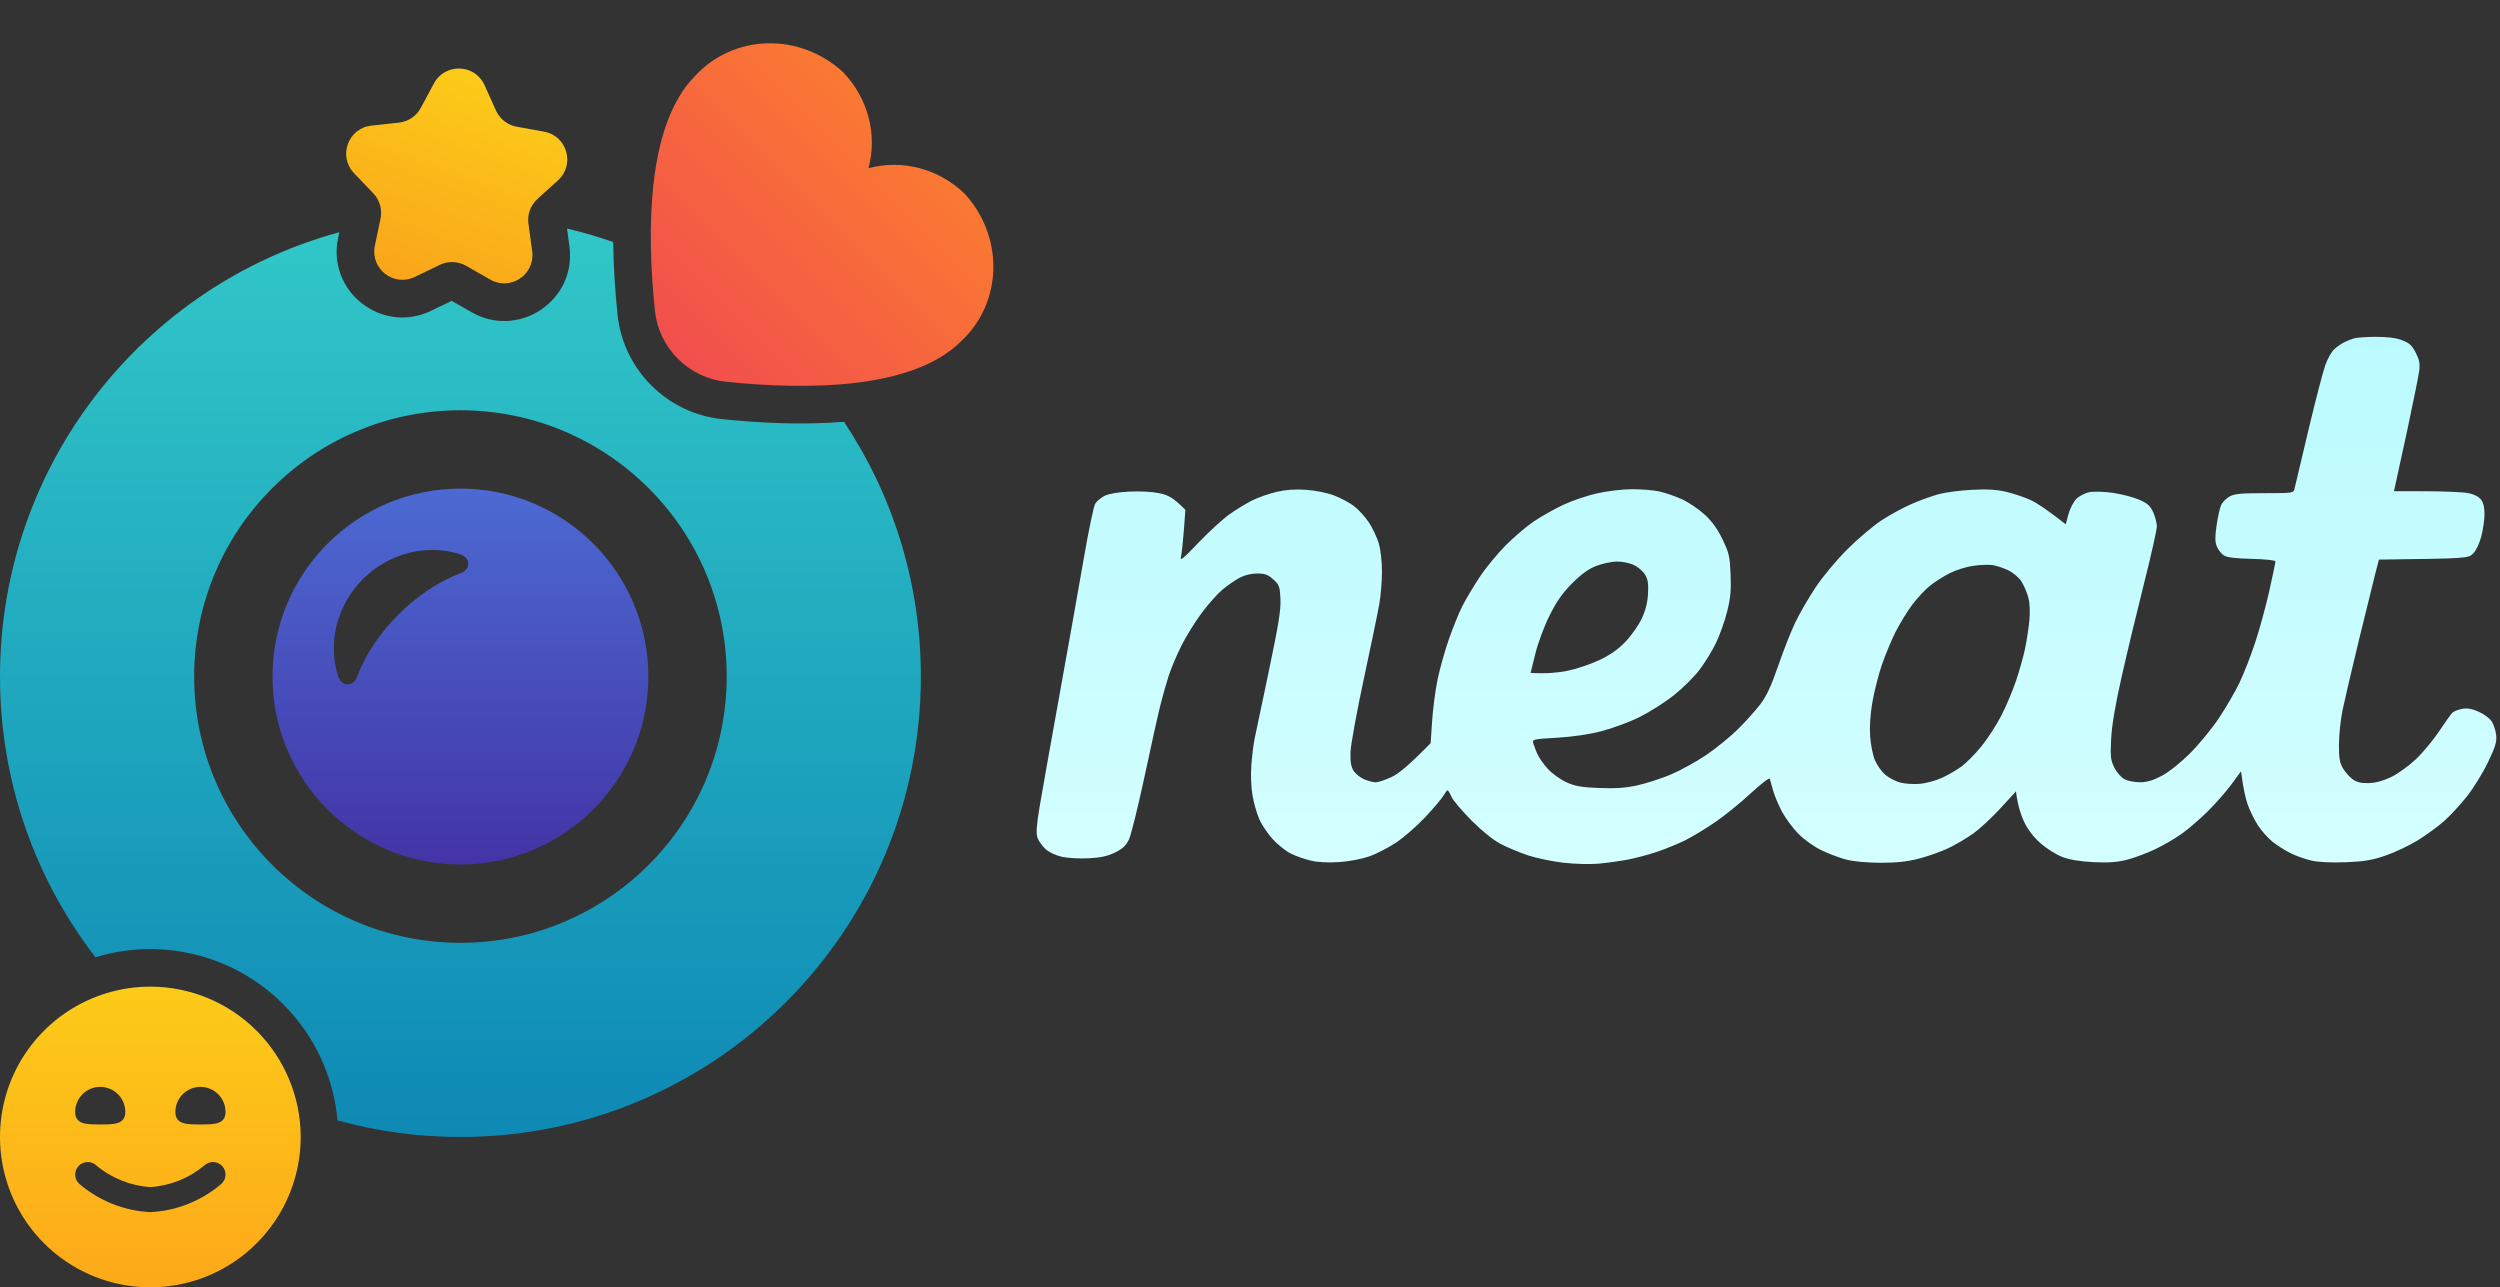
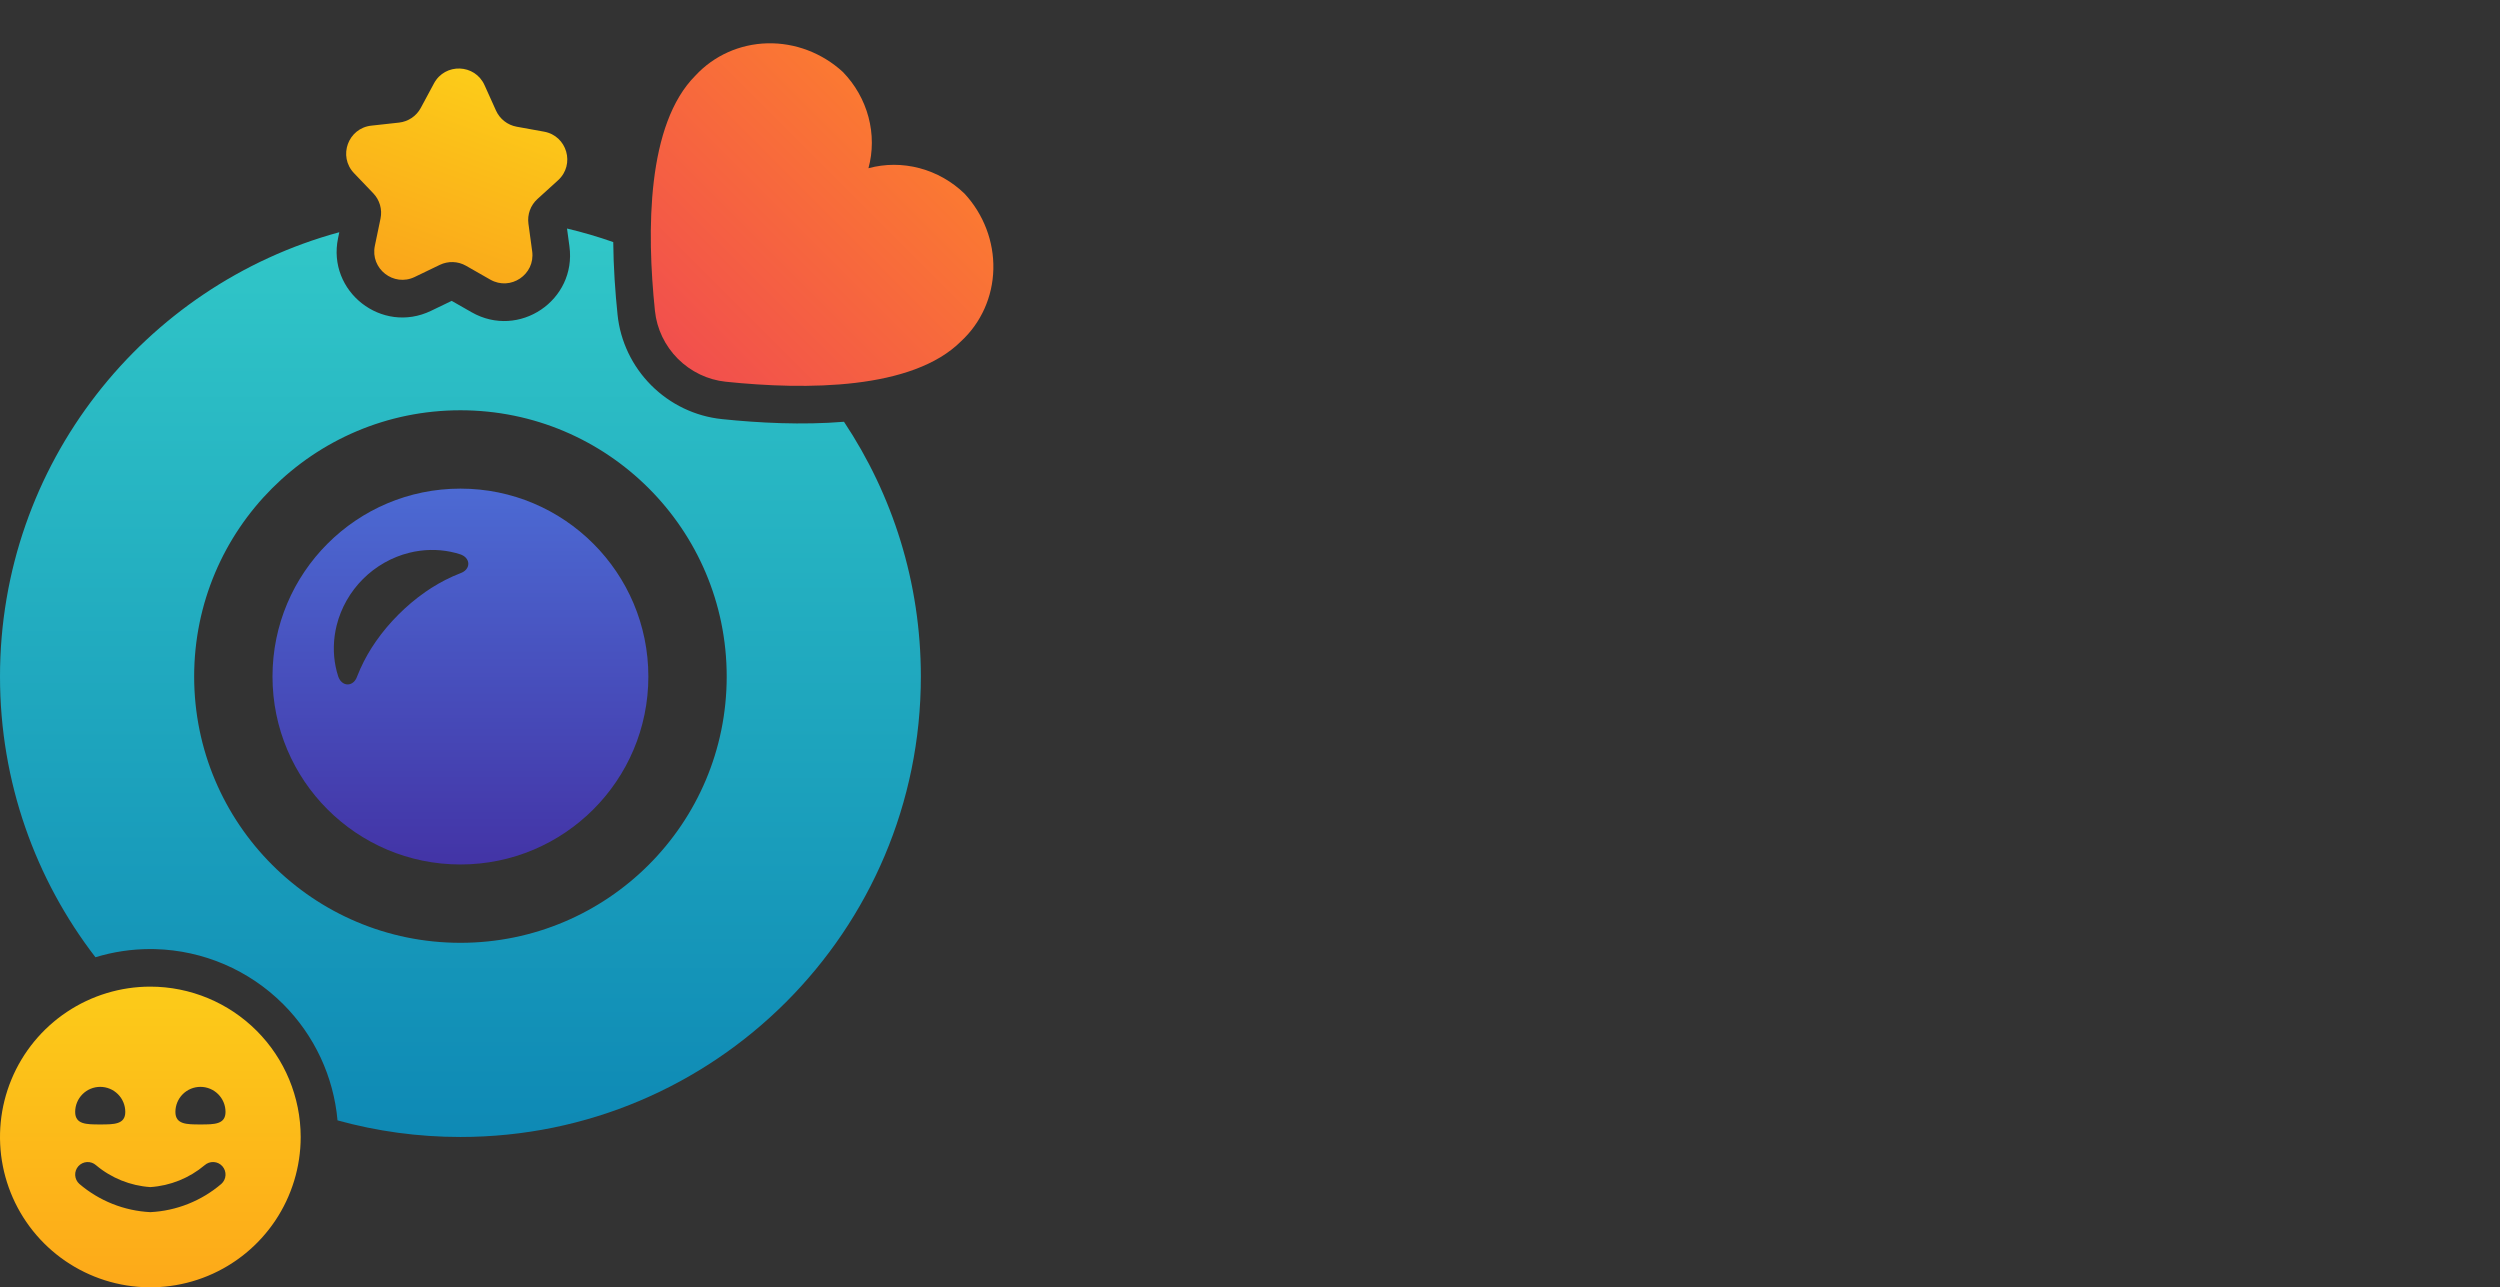
<svg xmlns="http://www.w3.org/2000/svg" width="668" height="344" viewBox="0 0 668 344" fill="none">
  <rect x="0" y="0" width="668" height="344" fill="#333333" stroke="none" />
  <path fill-rule="evenodd" clip-rule="evenodd" d="M123.027 130.558C150.76 130.558 173.242 153.041 173.242 180.773C173.242 208.506 150.76 230.988 123.027 230.988C95.294 230.988 72.812 208.506 72.812 180.773C72.812 153.041 95.294 130.558 123.027 130.558ZM120.403 147.436C116.833 146.704 113.007 146.787 109.331 147.708C104.732 148.849 100.384 151.31 96.978 154.726C93.563 158.131 91.103 162.479 89.962 167.078C89.041 170.754 88.957 174.58 89.689 178.149C89.871 179.042 90.103 179.919 90.382 180.773C90.583 181.333 90.889 181.869 91.337 182.264C91.785 182.66 92.333 182.882 92.898 182.882C93.462 182.882 94.01 182.66 94.459 182.264C94.907 181.869 95.213 181.333 95.413 180.773C95.693 180.051 95.987 179.349 96.293 178.669C97.518 175.948 98.925 173.563 100.421 171.41C102.295 168.719 104.301 166.382 106.466 164.212C108.635 162.048 110.972 160.042 113.663 158.167C115.816 156.671 118.202 155.264 120.923 154.039C121.603 153.733 122.304 153.439 123.027 153.16C123.586 152.959 124.123 152.654 124.518 152.206C124.914 151.758 125.136 151.208 125.136 150.644C125.136 150.08 124.913 149.531 124.518 149.083C124.123 148.635 123.586 148.33 123.027 148.129C122.172 147.85 121.296 147.618 120.403 147.436Z" fill="url(#paint0_linear_959_107)" />
  <path d="M94.591 46.266C90.275 41.755 93.005 34.254 99.211 33.572L106.621 32.758C109.086 32.487 111.259 31.021 112.433 28.838L115.963 22.272C118.92 16.774 126.898 17.052 129.464 22.744L132.528 29.54C133.547 31.8 135.613 33.414 138.052 33.856L145.388 35.184C151.531 36.297 153.731 43.971 149.111 48.17L143.594 53.184C141.76 54.852 140.863 57.315 141.197 59.772L142.2 67.159C143.04 73.345 136.422 77.809 131.001 74.713L124.527 71.016C122.374 69.786 119.754 69.695 117.521 70.771L110.806 74.007C105.182 76.718 98.891 71.803 100.16 65.691L101.676 58.392C102.18 55.964 101.458 53.444 99.744 51.653L94.591 46.266Z" fill="url(#paint1_linear_959_107)" />
  <path d="M257.76 51.775C254.38 48.494 250.222 46.136 245.708 44.938C241.194 43.739 236.483 43.743 232.05 44.95C233.257 40.517 233.261 35.806 232.062 31.292C230.864 26.778 228.506 22.62 225.225 19.24C219.693 14.153 212.443 11.398 205.061 11.575C197.679 11.753 190.764 14.849 185.827 20.186C172.817 33.197 172.763 61.562 175.002 83.069C175.498 87.874 177.668 92.407 181.13 95.87C184.593 99.332 189.126 101.502 193.931 101.998C215.438 104.236 243.803 104.183 256.813 91.172C262.151 86.236 265.247 79.321 265.424 71.939C265.602 64.556 262.846 57.307 257.76 51.775Z" fill="url(#paint2_linear_959_107)" />
  <path d="M40.172 263.628C32.227 263.628 24.46 265.984 17.854 270.399C11.247 274.813 6.098 281.087 3.058 288.427C0.017 295.768 -0.778 303.845 0.772 311.638C2.322 319.43 6.148 326.588 11.766 332.206C17.384 337.824 24.542 341.65 32.335 343.2C40.127 344.75 48.205 343.955 55.545 340.914C62.886 337.874 69.159 332.725 73.574 326.119C77.988 319.512 80.344 311.746 80.344 303.8C80.332 293.15 76.096 282.938 68.565 275.407C61.034 267.876 50.823 263.64 40.172 263.628ZM26.781 290.41C28.557 290.41 30.26 291.115 31.516 292.371C32.771 293.626 33.477 295.329 33.477 297.105C33.477 300.453 30.48 300.453 26.781 300.453C23.082 300.453 20.086 300.453 20.086 297.105C20.086 295.329 20.791 293.626 22.047 292.371C23.303 291.115 25.006 290.41 26.781 290.41ZM59.14 316.341C53.824 320.882 47.154 323.535 40.172 323.886C33.19 323.535 26.52 320.882 21.204 316.341C20.542 315.749 20.141 314.919 20.091 314.033C20.066 313.594 20.128 313.154 20.273 312.739C20.418 312.324 20.643 311.942 20.936 311.614C21.229 311.286 21.584 311.019 21.98 310.828C22.376 310.637 22.805 310.526 23.244 310.501C24.131 310.451 25.001 310.755 25.663 311.346C29.755 314.788 34.837 316.835 40.172 317.191C45.51 316.835 50.595 314.785 54.687 311.339C55.016 311.047 55.399 310.822 55.814 310.678C56.229 310.533 56.669 310.472 57.108 310.498C57.547 310.523 57.976 310.635 58.372 310.826C58.768 311.018 59.122 311.285 59.414 311.614C59.707 311.942 59.931 312.325 60.076 312.74C60.22 313.156 60.282 313.595 60.256 314.034C60.23 314.473 60.119 314.903 59.927 315.298C59.736 315.694 59.468 316.048 59.14 316.341ZM53.563 300.453C49.863 300.453 46.867 300.453 46.867 297.105C46.867 295.329 47.573 293.626 48.828 292.371C50.084 291.115 51.787 290.41 53.563 290.41C55.338 290.41 57.041 291.115 58.297 292.371C59.553 293.626 60.258 295.329 60.258 297.105C60.258 300.453 57.262 300.453 53.563 300.453Z" fill="url(#paint3_linear_959_107)" />
  <path fill-rule="evenodd" clip-rule="evenodd" d="M151.506 61.061C155.711 62.057 159.833 63.269 163.858 64.685C163.923 71.474 164.39 78.103 165.013 84.098L165.012 84.099C165.748 91.234 168.959 97.901 174.029 102.971C179.099 108.041 185.767 111.249 192.901 111.985C202.761 113.011 214.336 113.612 225.515 112.698C238.49 132.193 246.053 155.599 246.053 180.773C246.053 248.719 190.972 303.8 123.027 303.8C111.653 303.8 100.641 302.254 90.186 299.365C89.141 287.678 84.029 276.67 75.666 268.307C66.548 259.189 54.288 253.935 41.43 253.603L40.182 253.586H40.172C35.173 253.586 30.231 254.332 25.502 255.777C9.511 235.016 0 209.006 0 180.773C0.001 124.03 38.417 76.259 90.66 62.05L90.329 63.648C87.367 77.911 102.044 89.379 115.166 83.055L120.691 80.392L126.021 83.434C138.67 90.657 154.111 80.242 152.152 65.808L151.506 61.061ZM123.027 109.625C83.733 109.625 51.879 141.48 51.879 180.773C51.879 220.067 83.733 251.921 123.027 251.921C162.321 251.921 194.175 220.067 194.175 180.773C194.175 141.48 162.321 109.625 123.027 109.625Z" fill="url(#paint4_linear_959_107)" />
-   <path fill-rule="evenodd" clip-rule="evenodd" d="M634.841 90C637.869 89.99 640.221 90.29 641.821 90.896C643.759 91.626 644.484 92.286 645.477 94.217C646.444 96.095 646.652 97.168 646.422 99.046C646.255 100.377 644.8 107.62 643.179 115.143C641.563 122.665 640.108 129.366 639.673 131.239L648.398 131.261C653.198 131.278 658.213 131.497 659.539 131.76C661.042 132.049 662.32 132.704 662.916 133.477C663.556 134.31 663.872 135.621 663.861 137.41C663.85 138.886 663.463 141.541 663.007 143.312C662.529 145.163 661.611 147.099 660.849 147.872C659.518 149.213 659.506 149.214 635.654 149.525H635.646L634.647 153.394C634.1 155.519 632.124 163.54 630.261 171.213C628.399 178.885 626.455 187.217 625.939 189.723C625.419 192.229 624.983 196.339 624.967 198.844C624.94 202.45 625.155 203.786 625.998 205.23C626.578 206.228 627.738 207.558 628.575 208.18C629.697 209.012 630.82 209.291 632.871 209.248C634.721 209.205 636.72 208.674 638.868 207.654C640.639 206.807 643.63 204.661 645.509 202.885C647.388 201.104 650.201 197.718 651.764 195.357C653.321 192.996 654.921 190.77 655.324 190.405C655.721 190.04 656.897 189.589 657.928 189.401C659.27 189.154 660.538 189.386 662.358 190.196C663.759 190.824 665.321 191.998 665.82 192.808C666.325 193.619 666.846 195.25 666.981 196.43C667.179 198.169 666.76 199.542 664.79 203.673C663.448 206.479 660.918 210.579 659.168 212.795C657.418 215.005 654.669 217.978 653.063 219.395C651.458 220.817 648.328 223.102 646.116 224.481C643.898 225.86 640.033 227.7 637.526 228.569C633.816 229.846 631.802 230.19 626.787 230.388C622.927 230.538 619.508 230.377 617.661 229.964C616.034 229.599 613.5 228.699 612.023 227.958C610.547 227.223 608.372 225.844 607.191 224.894C606.01 223.944 604.27 221.98 603.319 220.531C602.374 219.077 601.14 216.561 600.576 214.941C600.012 213.32 599.383 210.659 598.814 206.088L596.243 209.575C594.831 211.496 592.002 214.716 589.962 216.738C587.922 218.761 584.802 221.46 583.03 222.732C581.259 224.009 577.994 225.908 575.782 226.954C573.565 228.006 570.187 229.261 568.265 229.744C565.699 230.393 563.352 230.56 559.406 230.367C555.841 230.195 553.044 229.733 551.084 228.993C549.441 228.376 546.842 226.74 545.221 225.302C543.299 223.596 541.806 221.632 540.802 219.502C539.97 217.731 539.144 215.199 538.66 211.454L534.537 215.961C532.271 218.44 528.964 221.498 527.192 222.758C525.42 224.019 522.402 225.79 520.48 226.692C518.558 227.593 515.058 228.827 512.696 229.433C509.614 230.227 506.731 230.539 502.495 230.534C498.951 230.528 495.3 230.19 493.367 229.696C491.595 229.24 488.578 228.108 486.655 227.174C484.642 226.197 482.033 224.32 480.481 222.737C479.005 221.23 477.035 218.558 476.106 216.798C475.172 215.038 474.119 212.516 473.759 211.185C473.405 209.855 473.019 208.471 472.906 208.101C472.782 207.714 470.575 209.398 467.73 212.033C464.997 214.571 460.708 218.037 458.2 219.748C455.693 221.455 452.128 223.607 450.281 224.53C448.434 225.452 445.051 226.836 442.764 227.603C440.477 228.371 436.912 229.315 434.845 229.707C432.778 230.093 429.271 230.571 427.059 230.775C424.777 230.979 420.702 230.865 417.664 230.511C414.711 230.163 410.48 229.278 408.268 228.543C406.051 227.802 402.792 226.445 401.02 225.522C399.012 224.476 396.075 222.121 393.213 219.261C390.695 216.739 388.279 213.878 387.844 212.907C387.415 211.936 386.936 211.148 386.791 211.158C386.646 211.165 386.126 211.841 385.643 212.655C385.16 213.471 382.985 216.036 380.811 218.359C378.636 220.682 375.168 223.714 373.1 225.098C371.033 226.477 367.774 228.157 365.852 228.833C363.833 229.535 360.435 230.179 357.799 230.351C354.927 230.544 352.14 230.399 350.283 229.964C348.661 229.589 346.245 228.741 344.913 228.076C343.582 227.416 341.424 225.699 340.109 224.261C338.793 222.823 337.177 220.441 336.516 218.965C335.851 217.49 335.024 214.593 334.67 212.527C334.289 210.284 334.165 206.99 334.369 204.345C334.557 201.909 334.948 198.77 335.238 197.37C335.523 195.969 337.236 187.819 339.04 179.261C341.633 166.942 342.277 162.939 342.138 160.036C341.977 156.688 341.81 156.237 340.216 154.805C338.804 153.539 337.982 153.238 335.92 153.238C334.336 153.232 332.554 153.673 331.222 154.381C330.041 155.014 328.017 156.404 326.723 157.472C325.43 158.534 322.922 161.34 321.15 163.701C319.378 166.062 316.909 170.048 315.658 172.553C314.412 175.059 312.882 178.681 312.264 180.602C311.641 182.522 310.653 186.021 310.063 188.382C309.467 190.743 307.566 199.311 305.832 207.429C304.098 215.542 302.214 223.15 301.65 224.331C300.877 225.94 299.948 226.804 297.935 227.791C295.98 228.752 294.084 229.17 290.954 229.331C288.592 229.46 285.393 229.288 283.841 228.956C282.166 228.602 280.356 227.754 279.379 226.88C278.471 226.07 277.495 224.68 277.205 223.794C276.813 222.609 276.969 220.43 277.801 215.477C278.418 211.785 280.824 198.264 283.143 185.431C285.462 172.596 288.383 156.178 289.634 148.945C290.884 141.714 292.237 135.261 292.64 134.593C293.043 133.928 294.155 132.989 295.116 132.5C296.19 131.953 298.718 131.513 301.693 131.357C304.533 131.212 307.851 131.384 309.746 131.781C312.2 132.296 313.413 132.903 316.726 136.219L316.334 141.643C316.113 144.626 315.77 147.792 315.566 148.677C315.25 150.04 315.963 149.476 320.253 144.985C323.04 142.067 326.766 138.655 328.538 137.405C330.31 136.149 333.027 134.49 334.578 133.718C336.13 132.945 339.029 131.926 341.021 131.448C343.528 130.853 345.966 130.676 348.94 130.875C351.458 131.041 354.572 131.669 356.457 132.382C358.229 133.053 360.644 134.346 361.825 135.253C363.007 136.165 364.773 138.107 365.75 139.572C366.733 141.037 367.925 143.569 368.403 145.189C368.903 146.896 369.267 150.067 369.262 152.701C369.262 155.212 368.95 159.07 368.569 161.286C368.188 163.496 366.32 172.554 364.414 181.407C362.508 190.26 360.908 199.081 360.849 201.013C360.779 203.577 361.004 204.919 361.692 205.976C362.207 206.775 363.48 207.789 364.51 208.234C365.541 208.68 366.932 209.039 367.598 209.033C368.264 209.028 370.137 208.405 371.759 207.649C373.643 206.769 376.081 204.875 382.265 198.577L382.663 192.675C382.877 189.428 383.523 184.481 384.097 181.675C384.666 178.869 386.018 174.039 387.092 170.944C388.171 167.848 389.777 163.862 390.668 162.091C391.554 160.321 393.632 156.822 395.286 154.311C396.94 151.8 400.118 147.926 402.341 145.699C404.569 143.473 407.957 140.586 409.879 139.293C411.801 137.994 415.302 136.026 417.664 134.91C420.026 133.799 424.134 132.404 426.791 131.809C429.455 131.213 433.61 130.719 436.053 130.713C438.491 130.708 441.75 130.971 443.301 131.304C444.853 131.637 447.57 132.565 449.341 133.364C451.113 134.169 453.856 136.009 455.44 137.458C457.448 139.298 458.898 141.305 460.256 144.116C462.001 147.738 462.216 148.677 462.415 153.506C462.587 157.745 462.393 159.827 461.485 163.432C460.852 165.943 459.526 169.683 458.538 171.749C457.55 173.815 455.564 177.061 454.114 178.965C452.67 180.87 449.555 183.955 447.193 185.823C444.831 187.69 440.724 190.292 438.066 191.612C435.409 192.932 430.818 194.627 427.865 195.384C424.455 196.253 420.096 196.891 415.924 197.127C409.68 197.487 409.364 197.557 409.68 198.577C409.858 199.167 410.34 200.433 410.748 201.393C411.156 202.354 412.418 204.162 413.556 205.418C414.695 206.673 416.934 208.288 418.523 209.012C420.875 210.074 422.539 210.369 427.328 210.557C431.693 210.723 434.356 210.542 437.529 209.839C439.891 209.318 443.88 208.03 446.388 206.979C448.895 205.922 453.127 203.604 455.779 201.817C458.437 200.036 462.312 196.886 464.396 194.821C466.473 192.755 469.185 189.734 470.409 188.113C472.031 185.967 473.319 183.182 475.129 177.919C476.498 173.938 478.538 168.744 479.665 166.384C480.788 164.023 483.236 159.8 485.094 156.993C487.037 154.069 490.666 149.713 493.608 146.778C496.427 143.966 500.545 140.474 502.763 139.025C504.974 137.571 508.599 135.602 510.816 134.641C513.028 133.681 516.292 132.506 518.064 132.029C519.836 131.551 523.82 131.03 526.923 130.875C531.073 130.665 533.517 130.815 536.185 131.448C538.177 131.926 541.076 132.909 542.628 133.633C544.179 134.357 546.912 136.106 551.965 140.093L552.684 137.41C553.081 135.935 554.032 134.094 554.794 133.316C555.567 132.533 557.14 131.723 558.332 131.497C559.529 131.272 562.316 131.358 564.641 131.701C566.928 132.039 570.053 132.855 571.583 133.52C573.822 134.491 574.552 135.146 575.331 136.873C575.862 138.054 576.303 139.744 576.313 140.629C576.324 141.515 574.783 148.399 572.883 155.92C570.987 163.443 568.292 174.673 566.896 180.87C565.172 188.527 564.271 193.86 564.094 197.503C563.858 202.23 563.964 203.142 564.974 205.149C565.629 206.458 566.805 207.773 567.729 208.234C568.615 208.68 570.488 209.034 571.889 209.023C573.704 209.007 575.363 208.508 577.661 207.285C579.529 206.292 582.697 203.759 585.199 201.265C587.572 198.904 591.041 194.675 592.909 191.869C594.772 189.063 597.231 184.841 598.364 182.48C599.502 180.119 601.392 175.29 602.563 171.749C603.739 168.208 605.44 161.989 606.347 157.933C607.255 153.876 607.996 150.313 607.996 150.018C607.994 149.702 605.434 149.423 601.687 149.332C597.258 149.225 595.019 148.945 594.176 148.393C593.515 147.958 592.683 146.88 592.329 145.995C591.835 144.766 591.825 143.43 592.276 140.36C592.603 138.145 593.139 135.73 593.467 134.995C593.795 134.255 594.777 133.23 595.658 132.715C596.984 131.937 598.595 131.776 605.043 131.776C612.677 131.776 612.833 131.754 613.101 130.569C613.252 129.903 614.927 122.843 616.822 114.875C618.718 106.907 620.758 99.057 621.359 97.436C621.955 95.816 623.002 93.971 623.678 93.343C624.355 92.72 625.51 91.894 626.251 91.513C626.986 91.138 628.195 90.644 628.936 90.424C629.672 90.199 632.334 90.011 634.841 90ZM532.293 150.973C531.262 150.845 528.964 150.947 527.192 151.193C525.42 151.446 522.645 152.315 521.018 153.125C519.391 153.941 517.012 155.448 515.729 156.473C514.44 157.498 512.298 159.784 510.967 161.555C509.636 163.325 507.606 166.646 506.462 168.931C505.313 171.217 503.66 175.204 502.79 177.785C501.915 180.366 500.803 184.771 500.309 187.577C499.751 190.801 499.52 194.155 499.697 196.698C499.848 198.909 500.417 201.79 500.965 203.089C501.513 204.393 502.742 206.142 503.703 206.979C504.664 207.816 506.473 208.771 507.73 209.098C508.986 209.425 511.338 209.581 512.964 209.447C514.591 209.313 517.243 208.588 518.87 207.848C520.496 207.102 522.848 205.739 524.104 204.816C525.361 203.894 527.724 201.505 529.362 199.515C530.994 197.524 533.394 193.838 534.688 191.333C535.987 188.827 537.78 184.599 538.671 181.944C539.568 179.288 540.652 175.425 541.087 173.359C541.522 171.293 542.038 167.913 542.242 165.847C542.473 163.492 542.37 161.189 541.973 159.676C541.624 158.346 540.797 156.414 540.142 155.384C539.455 154.316 537.914 153.012 536.556 152.358C535.246 151.725 533.324 151.102 532.293 150.973ZM432.026 150.045C430.625 150.061 428.144 150.587 426.523 151.215C424.423 152.03 422.555 153.378 420.064 155.883C417.444 158.518 415.914 160.696 414.024 164.505C412.59 167.381 410.942 171.824 410.233 174.7L408.977 179.797C413.213 180.049 416.376 179.733 418.738 179.261C421.1 178.789 424.933 177.506 427.253 176.417C430.232 175.016 432.315 173.562 434.313 171.48C435.875 169.86 437.83 167.081 438.662 165.311C439.704 163.089 440.229 161.012 440.353 158.603C440.498 155.904 440.315 154.751 439.537 153.506C438.989 152.621 437.648 151.473 436.558 150.958C435.468 150.443 433.428 150.029 432.026 150.045Z" fill="url(#paint5_linear_959_107)" />
  <defs>
    <linearGradient id="paint0_linear_959_107" x1="123.027" y1="130.558" x2="123.027" y2="230.988" gradientUnits="userSpaceOnUse">
      <stop stop-color="#4C6AD3" />
      <stop offset="1" stop-color="#4334A6" />
    </linearGradient>
    <linearGradient id="paint1_linear_959_107" x1="129.83" y1="20.447" x2="109.61" y2="76.002" gradientUnits="userSpaceOnUse">
      <stop stop-color="#FCCC19" />
      <stop offset="1" stop-color="#FAA51A" />
    </linearGradient>
    <linearGradient id="paint2_linear_959_107" x1="241.493" y1="35.507" x2="181.13" y2="95.87" gradientUnits="userSpaceOnUse">
      <stop stop-color="#FB7932" />
      <stop offset="1" stop-color="#F14F4D" />
    </linearGradient>
    <linearGradient id="paint3_linear_959_107" x1="40.172" y1="263.628" x2="40.172" y2="343.972" gradientUnits="userSpaceOnUse">
      <stop stop-color="#FCCB19" />
      <stop offset="1" stop-color="#FDA919" />
    </linearGradient>
    <linearGradient id="paint4_linear_959_107" x1="123.027" y1="61.061" x2="123.027" y2="303.8" gradientUnits="userSpaceOnUse">
      <stop stop-color="#31C7C8" />
      <stop offset="1" stop-color="#0E89B5" />
    </linearGradient>
    <linearGradient id="paint5_linear_959_107" x1="472.013" y1="90" x2="472.013" y2="230.876" gradientUnits="userSpaceOnUse">
      <stop stop-color="#BAFAFE" />
      <stop offset="1" stop-color="#D4FFFF" />
    </linearGradient>
  </defs>
</svg>